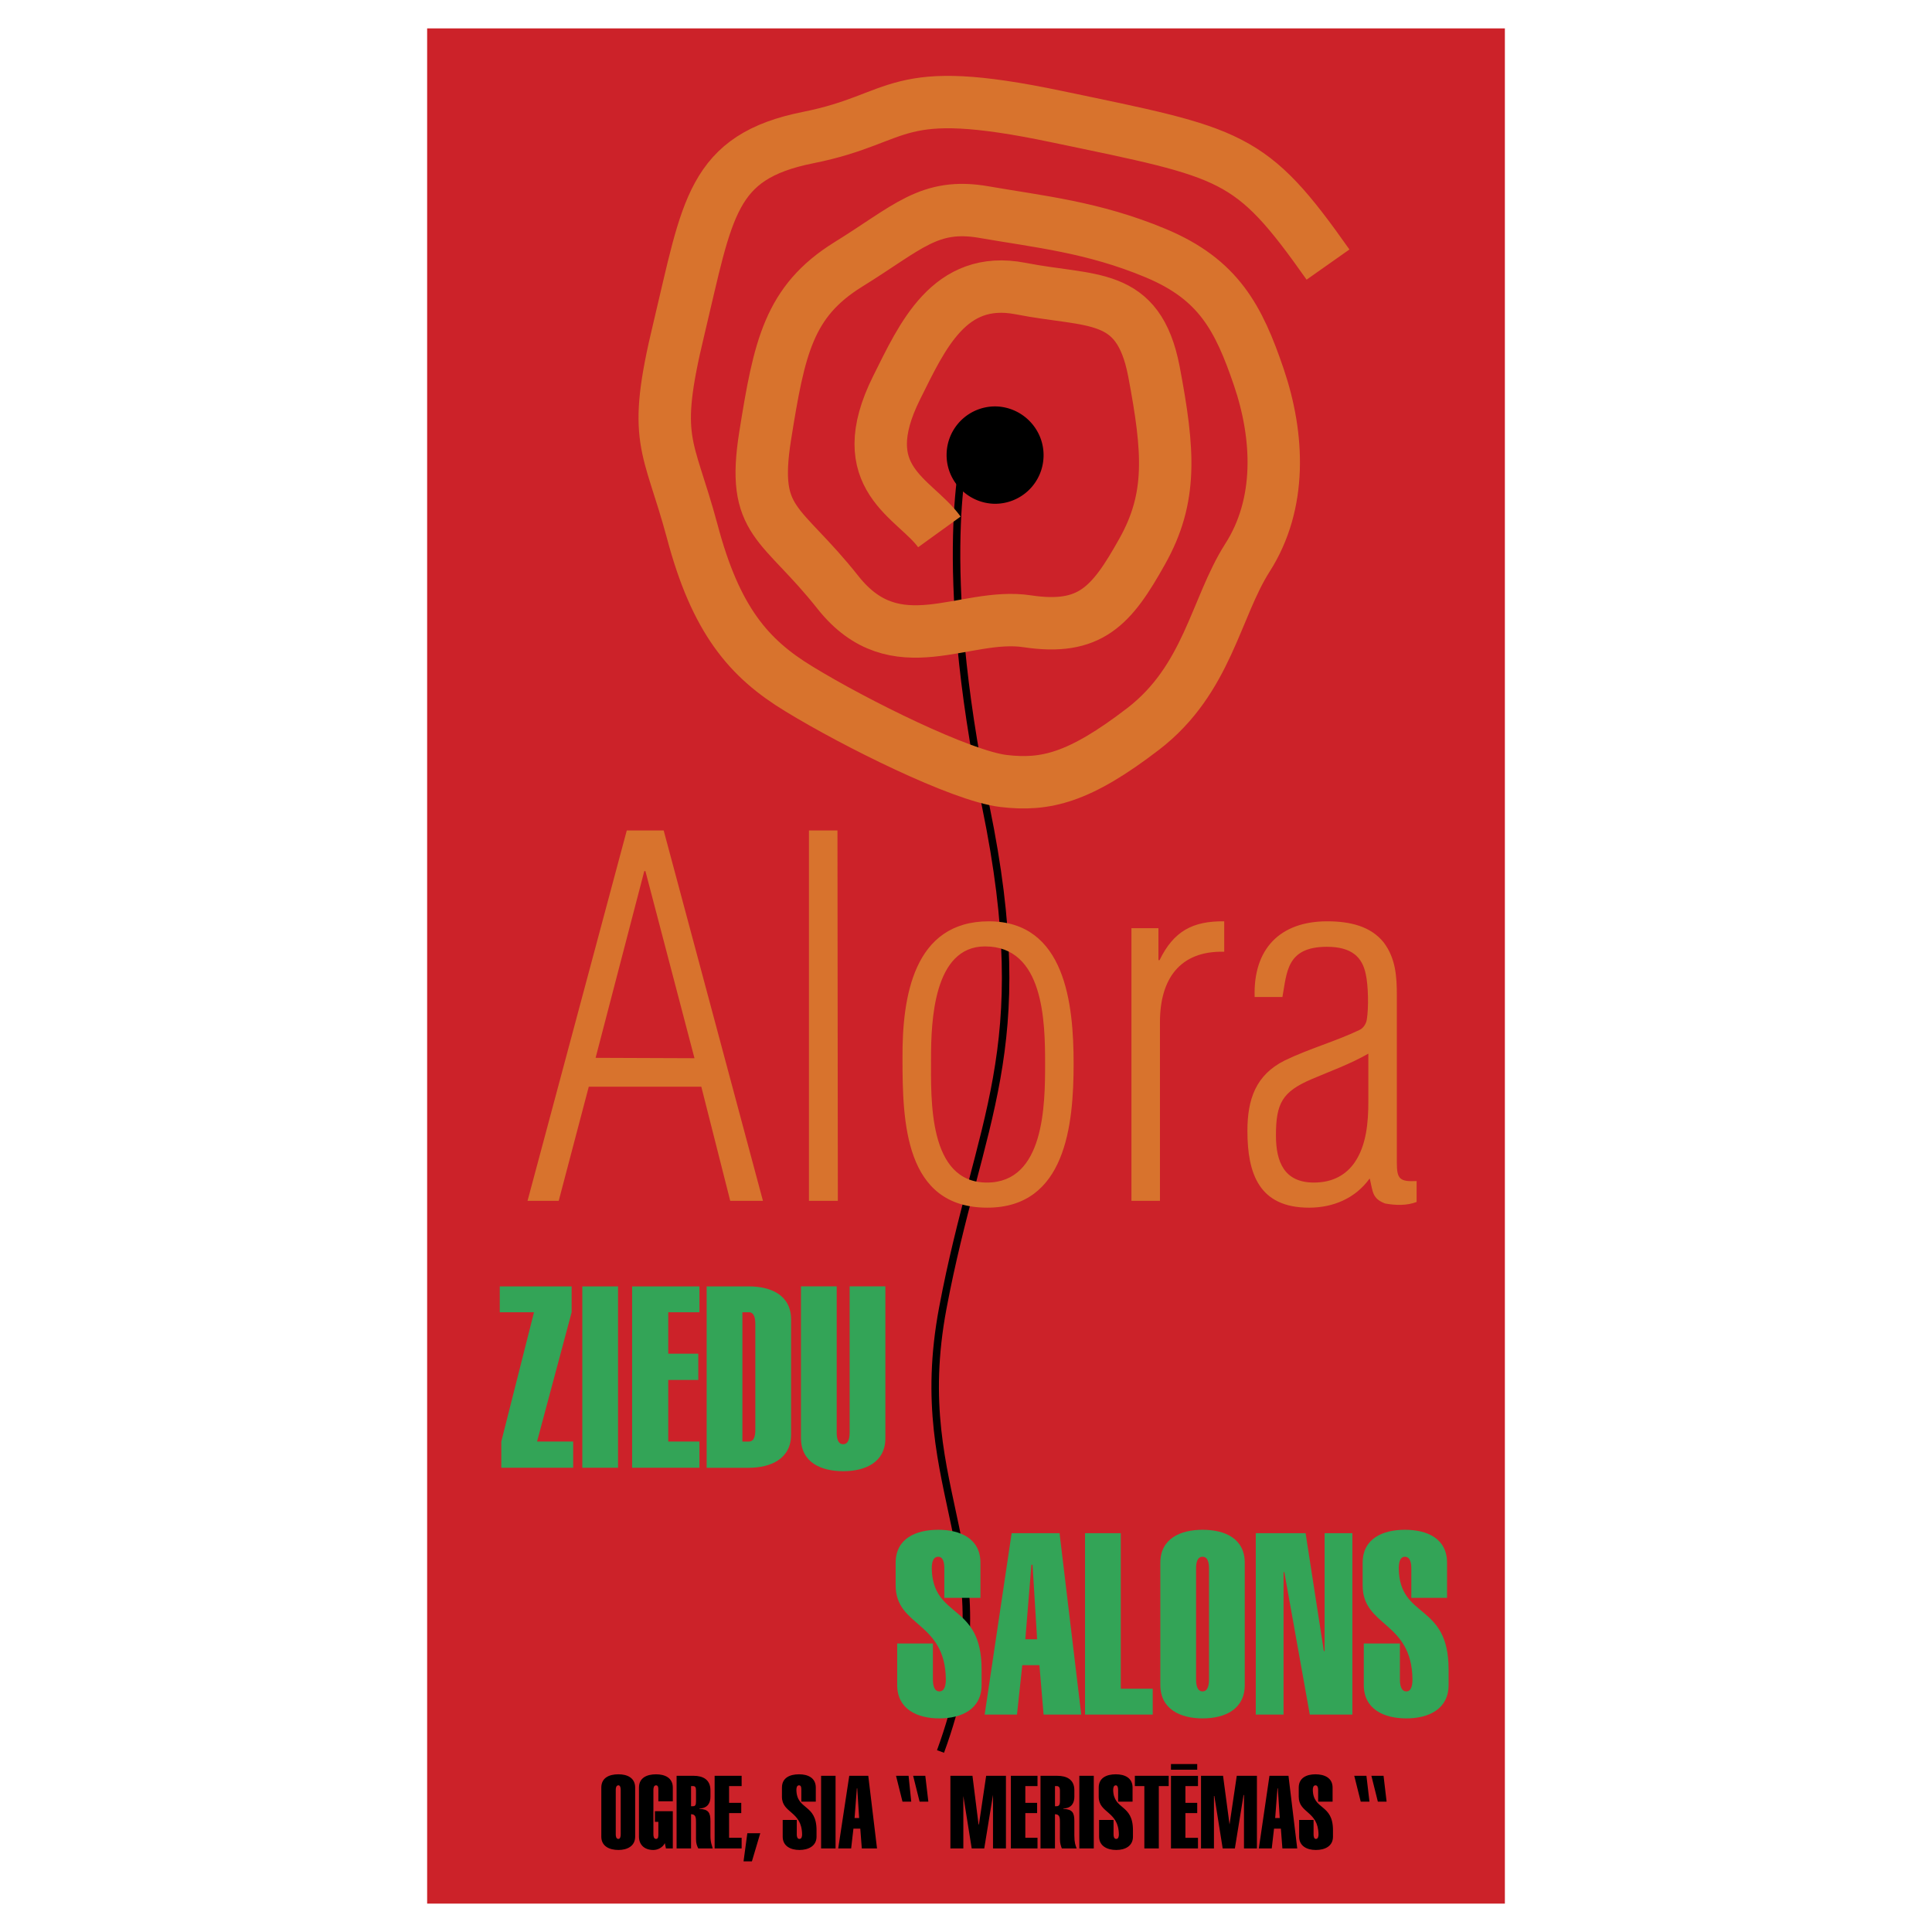
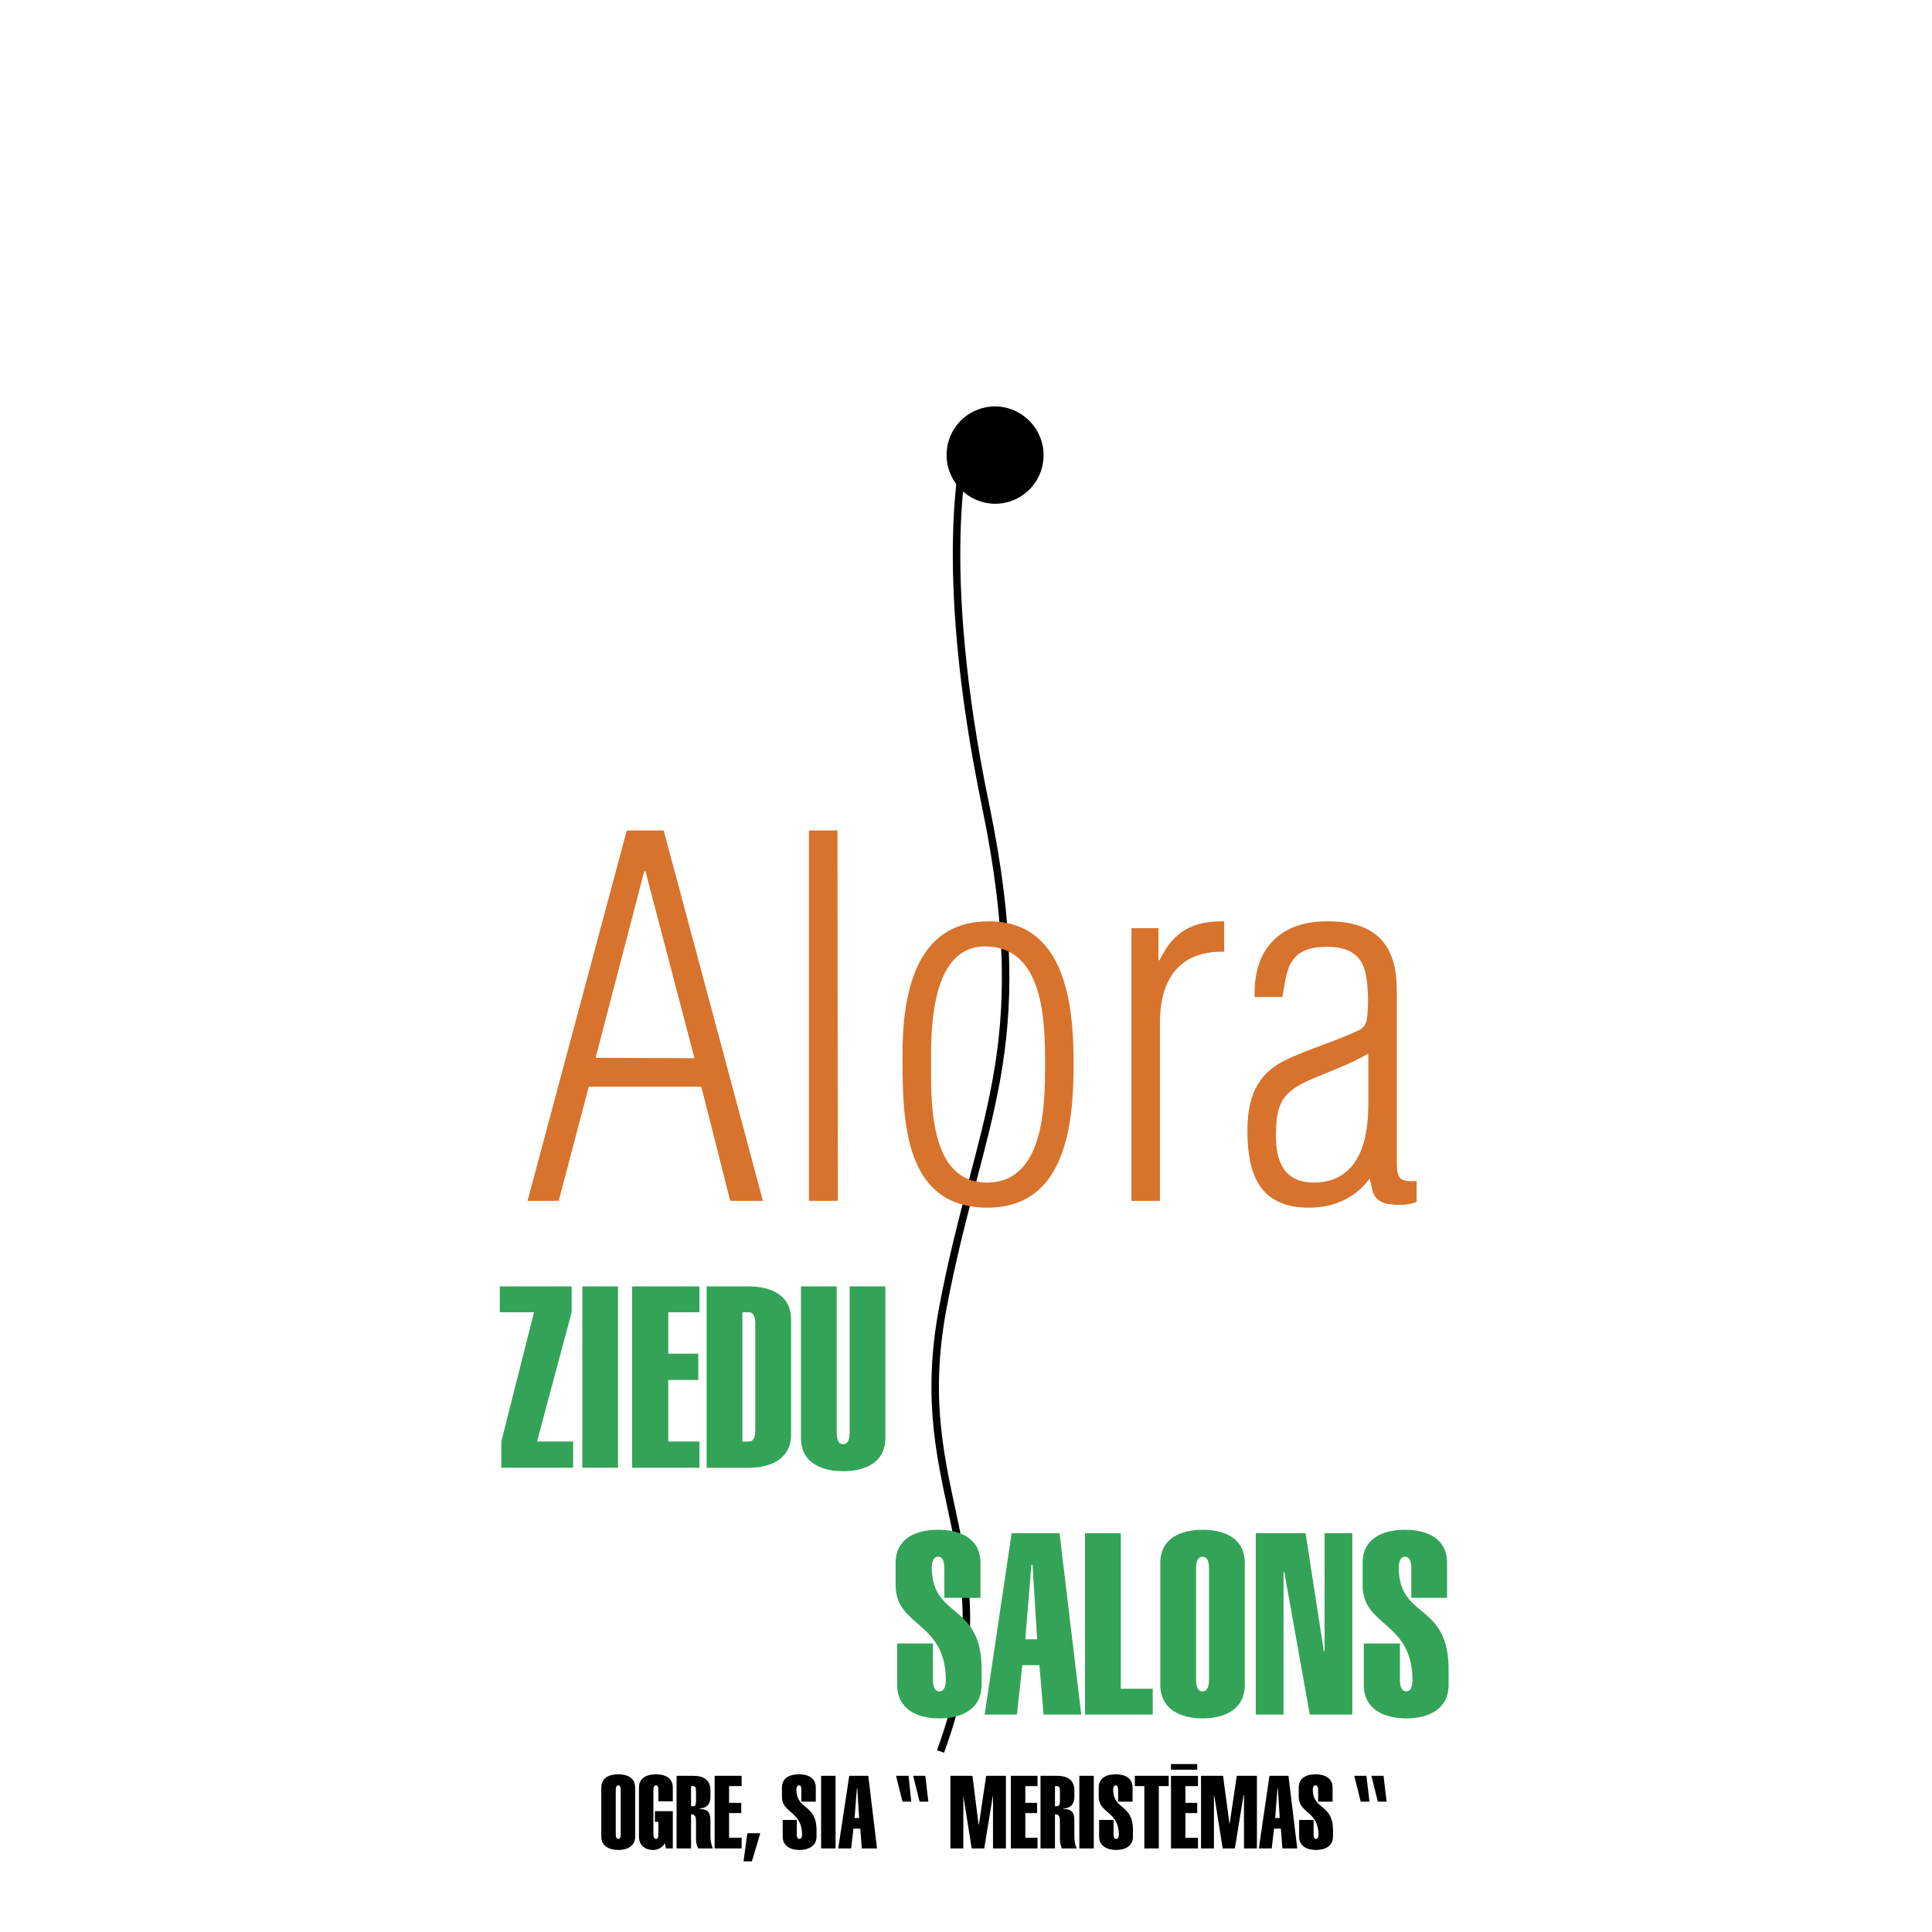
<svg xmlns="http://www.w3.org/2000/svg" viewBox="0 0 192.756 192.756">
  <title>Alora - SVG vector logo - www.oklogos.com</title>
  <path fill-rule="evenodd" clip-rule="evenodd" fill="#fff" d="M0 0h192.756v192.756H0V0z" />
-   <path fill-rule="evenodd" clip-rule="evenodd" fill="#cc2229" d="M42.616 2.834h107.525v187.088H42.616V2.834z" />
  <path d="M59.993 178.35v4.894c0 .949.797 1.328 1.708 1.328.873 0 1.669-.379 1.669-1.328v-4.894c0-.987-.796-1.328-1.669-1.328-.911-.001-1.708.34-1.708 1.328zm1.935.227v4.438c0 .189-.038.455-.228.455-.228 0-.266-.266-.266-.455v-4.438c0-.19.038-.455.266-.455.19 0 .228.265.228.455zM66.329 183.889l.113.531h.684v-3.718h-1.784v1.062h.342v1.252c0 .189 0 .455-.228.455s-.266-.266-.266-.455v-4.438c0-.19.038-.455.266-.455s.228.265.228.455v1.139h1.442v-1.366c0-.987-.797-1.328-1.67-1.328-.911 0-1.707.341-1.707 1.328v4.894c0 .759.493 1.328 1.441 1.328.456-.002.949-.267 1.139-.684zM67.505 184.42h1.442v-3.415c.493 0 .493.379.493.835v1.631c0 .493.114.722.228.949h1.441c-.076-.304-.228-.569-.228-1.29v-1.441c0-.835-.19-1.176-1.1-1.215v-.038c.873-.038 1.1-.606 1.1-1.176v-.645c0-1.101-.797-1.442-1.669-1.442h-1.708v7.247h.001zm1.442-4.212v-2.011h.189c.228 0 .304.114.304.456v1.062c0 .379-.076.492-.304.492h-.189v.001zM71.299 184.42h2.694v-1.063h-1.252v-2.465h1.214v-1.025h-1.214v-1.67h1.252v-1.024h-2.694v7.247zM74.562 182.902l-.379 2.808h.835l.834-2.808h-1.29zM79.95 179.753h1.442v-1.403c0-.987-.797-1.328-1.669-1.328-.911 0-1.708.341-1.708 1.328v.91c0 1.669 1.973 1.404 2.011 3.756 0 .189-.038.455-.266.455s-.266-.266-.266-.455v-1.441H78.09v1.669c0 .949.797 1.328 1.669 1.328s1.707-.379 1.707-1.328v-.645c0-2.656-1.973-1.974-2.01-4.021 0-.19.037-.455.266-.455.227 0 .227.265.227.455v1.175h.001zM81.922 184.42h1.442v-7.247h-1.442v7.247zM84.73 177.173l-1.101 7.247h1.29l.228-1.974h.684l.151 1.974H87.5l-.872-7.247H84.73zm.986 4.211h-.455l.228-2.958h.038l.189 2.958zM89.397 177.173l.645 2.58h.873l-.266-2.58h-1.252zm1.707 0l.645 2.58h.873l-.304-2.58h-1.214zM94.822 184.42h1.29v-5.236l.835 5.236h1.252l.873-5.35V184.42h1.291v-7.247h-1.974l-.721 4.856h-.037l-.608-4.856h-2.201v7.247zM100.855 184.42h2.657v-1.063h-1.215v-2.465h1.176v-1.025h-1.176v-1.67h1.215v-1.024h-2.657v7.247zM103.814 184.42h1.441v-3.415c.494 0 .494.379.494.835v1.631c0 .493.113.722.189.949h1.48c-.115-.304-.229-.569-.229-1.29v-1.441c0-.835-.189-1.176-1.1-1.215v-.038c.871-.038 1.1-.606 1.1-1.176v-.645c0-1.101-.797-1.442-1.707-1.442h-1.67v7.247h.002zm1.442-4.212v-2.011h.152c.229 0 .342.114.342.456v1.062c0 .379-.113.492-.342.492h-.152v.001zM107.686 184.42h1.441v-7.247h-1.441v7.247zM111.555 179.753h1.441v-1.403c0-.987-.797-1.328-1.67-1.328-.91 0-1.707.341-1.707 1.328v.91c0 1.669 1.973 1.404 2.012 3.756 0 .189-.039.455-.266.455-.229 0-.266-.266-.266-.455v-1.441h-1.441v1.669c0 .949.834 1.328 1.707 1.328s1.67-.379 1.67-1.328v-.645c0-2.656-1.936-1.974-1.973-4.021 0-.19.037-.455.264-.455.191 0 .229.265.229.455v1.175zM115.615 184.42v-6.223h.987v-1.024h-3.377v1.024h.947v6.223h1.443zM116.828 184.42h2.695v-1.062h-1.254v-2.466h1.178v-1.024h-1.178v-1.67h1.254v-1.024h-2.695v7.246zm0-7.854h2.619v-.569h-2.619v.569zM119.826 184.42h1.291v-5.236h.037l.834 5.236h1.215l.871-5.35.039.038v5.312h1.291v-7.247h-2.011l-.721 4.856-.647-4.856h-2.199v7.247zM126.654 177.173l-1.061 7.247h1.289l.229-1.974h.682l.152 1.974h1.48l-.873-7.247h-1.898zm1.026 4.211h-.455l.227-2.958h.039l.189 2.958zM131.512 179.753h1.441v-1.403c0-.987-.834-1.328-1.707-1.328s-1.67.341-1.67 1.328v.91c0 1.669 1.936 1.404 1.973 3.756 0 .189-.037.455-.266.455-.189 0-.227-.266-.227-.455v-1.441h-1.441v1.669c0 .949.795 1.328 1.668 1.328.912 0 1.709-.379 1.709-1.328v-.645c0-2.656-1.973-1.974-2.012-4.021 0-.19.039-.455.266-.455.229 0 .266.265.266.455v1.175zM135.115 177.173l.646 2.58h.871l-.303-2.58h-1.214zm1.709 0l.645 2.58h.873l-.305-2.58h-1.213z" fill-rule="evenodd" clip-rule="evenodd" />
  <path fill-rule="evenodd" clip-rule="evenodd" fill="#33a457" d="M57.185 146.44v-2.617h-3.604l3.452-12.9v-2.58h-7.171v2.58h3.415l-3.263 12.9v2.617h7.171zM58.096 146.44h3.566v-18.097h-3.566v18.097zM63.066 146.44h6.716v-2.617h-3.111v-6.146h2.997v-2.618h-2.997v-4.136h3.111v-2.58h-6.716v18.097zM70.503 128.343v18.098h4.211c2.201 0 4.212-.91 4.212-3.3v-11.496c0-2.429-2.011-3.302-4.212-3.302h-4.211zm3.566 15.48v-12.9h.645c.569 0 .645.683.645 1.215v10.509c0 .494-.076 1.177-.645 1.177h-.645v-.001zM88.334 143.481v-15.139h-3.566v14.569c0 .493-.076 1.177-.645 1.177s-.645-.684-.645-1.177v-14.569h-3.566v15.139c0 2.428 2.01 3.301 4.211 3.301 2.201 0 4.211-.873 4.211-3.301z" />
  <path d="M96.378 44.721s-3.112 11.269 1.973 35.741c5.047 24.51-.721 31.111-4.288 50.044-3.566 18.97 6.981 24.548-.228 44.239" fill="none" stroke="#000" stroke-width=".747" stroke-miterlimit="2.613" />
  <path d="M94.443 45.329a4.842 4.842 0 0 1 4.932-4.781c2.656.076 4.781 2.276 4.742 4.933a4.841 4.841 0 0 1-4.932 4.78c-2.654-.076-4.781-2.277-4.742-4.932z" fill-rule="evenodd" clip-rule="evenodd" />
-   <path d="M93.722 53.068c-2.466-3.415-8.802-5.312-4.25-14.418 2.542-5.084 5.236-11.23 12.332-9.864 7.133 1.403 11.76.228 13.316 8.233 1.518 8.005 1.859 12.634-1.176 18.022-3.035 5.425-5.16 7.891-11.459 6.943-6.26-.948-13.089 4.401-18.856-2.846-5.729-7.247-8.688-6.867-7.285-15.67 1.404-8.802 2.353-13.393 8.271-17.073 5.957-3.68 8.082-6.184 13.546-5.235 5.424.948 10.889 1.479 17.148 4.098 6.262 2.618 8.271 6.45 10.283 12.369 2.01 5.919 2.314 12.634-1.139 18.022-3.188 5.008-3.984 12.141-10.396 17.073-6.373 4.895-9.75 5.691-13.924 5.198-4.212-.493-14.836-5.767-20.412-9.181-5.009-3.035-8.31-6.867-10.662-15.746-2.39-8.878-4.06-8.878-1.328-20.184 2.884-12.066 3.226-17.15 12.9-19.085 9.713-1.935 8.196-5.577 24.815-2.086 17.604 3.68 19.273 3.718 27.051 14.758" fill="none" stroke="#d8732d" stroke-width="5.228" stroke-miterlimit="2.613" />
  <path d="M94.215 159.417h3.605v-3.49c0-2.429-2.011-3.301-4.212-3.301-2.239 0-4.249.872-4.249 3.301v2.238c0 4.174 4.933 3.566 5.008 9.371 0 .493-.075 1.214-.645 1.214-.569 0-.645-.721-.645-1.214v-3.566h-3.566v4.136c0 2.428 2.011 3.339 4.211 3.339s4.211-.911 4.211-3.339v-1.556c0-6.678-4.856-4.971-4.971-10.055 0-.493.076-1.176.646-1.176.531 0 .607.683.607 1.176v2.922zM100.932 152.967l-2.693 18.098h3.225l.531-4.932h1.707l.416 4.932h3.758l-2.164-18.098h-4.78zm2.541 10.585h-1.176l.607-7.436h.113l.456 7.436zM108.254 171.064h6.754v-2.58h-3.188v-15.517h-3.566v18.097zM115.766 155.927v12.179c0 2.428 2.012 3.339 4.213 3.339 2.238 0 4.211-.911 4.211-3.339v-12.179c0-2.429-1.973-3.301-4.211-3.301-2.202 0-4.213.872-4.213 3.301zm4.857.568v11.041c0 .493-.076 1.214-.645 1.214-.57 0-.646-.721-.646-1.214v-11.041c0-.493.076-1.176.646-1.176.569 0 .645.683.645 1.176zM125.289 171.064h2.77v-14.189l.076-.038 2.543 14.227h4.248v-18.097h-2.77v11.762h-.076l-1.82-11.762h-4.971v18.097zM140.807 159.417h3.566v-3.49c0-2.429-1.973-3.301-4.211-3.301-2.201 0-4.211.872-4.211 3.301v2.238c0 4.174 4.895 3.566 4.971 9.371 0 .493-.076 1.214-.607 1.214-.57 0-.646-.721-.646-1.214v-3.566h-3.604v4.136c0 2.428 2.012 3.339 4.25 3.339 2.201 0 4.211-.911 4.211-3.339v-1.556c0-6.678-4.895-4.971-4.971-10.055 0-.493.076-1.176.607-1.176.57 0 .645.683.645 1.176v2.922z" fill-rule="evenodd" clip-rule="evenodd" fill="#33a457" />
  <path d="M69.288 105.578l-9.865-.038 4.857-18.629h.113l4.895 18.667zm-3.073-22.726h-3.68l-9.902 36.955h3.11l2.998-11.383h11.23l2.884 11.383h3.263l-9.903-36.955zm14.494 36.955h2.883l-.038-36.955h-2.845v36.955zm23.561-13.66c0 4.099-.074 11.838-5.805 11.838-5.881 0-5.577-8.347-5.577-12.368 0-3.757.266-11.193 5.388-11.193 5.88 0 5.994 7.513 5.994 11.723zm-14.228-.569c0 6.299.189 14.911 8.462 14.911 7.814 0 8.611-8.233 8.611-14.379 0-5.957-.834-14.19-8.461-14.19-7.512 0-8.65 7.55-8.612 13.658zm25.534-9.788v-3.187h-2.693v27.204h2.846v-17.833c0-4.287 1.973-7.132 6.412-7.019V91.92c-3.15-.038-5.047.986-6.449 3.87h-.116zm20.944 9.333v4.78c0 2.049-.189 4.363-1.365 6.071-.836 1.214-2.162 2.011-4.061 2.011-2.959 0-3.793-2.049-3.793-4.704 0-3.226.645-4.364 3.566-5.616 1.86-.797 3.793-1.479 5.653-2.542zm-11.344-5.653h2.77c.455-2.428.379-5.008 4.439-5.008 2.504 0 3.527 1.062 3.869 2.694.266 1.138.305 3.414.113 4.553-.037.341-.303.873-.758 1.062-2.391 1.139-5.008 1.859-7.438 3.035-2.883 1.442-3.717 3.871-3.717 7.02 0 4.288 1.176 7.664 6.146 7.664 2.391 0 4.59-.91 6.031-2.883h.039c.303 1.289.229 1.973 1.518 2.465 1.023.19 2.162.229 3.148-.151v-2.087c-1.67.076-1.973-.189-1.973-1.82V99.318c0-1.897-.113-3.718-1.328-5.312-1.289-1.594-3.338-2.087-5.615-2.087-4.74.001-7.397 2.77-7.244 7.551z" fill-rule="evenodd" clip-rule="evenodd" fill="#d8732d" />
</svg>